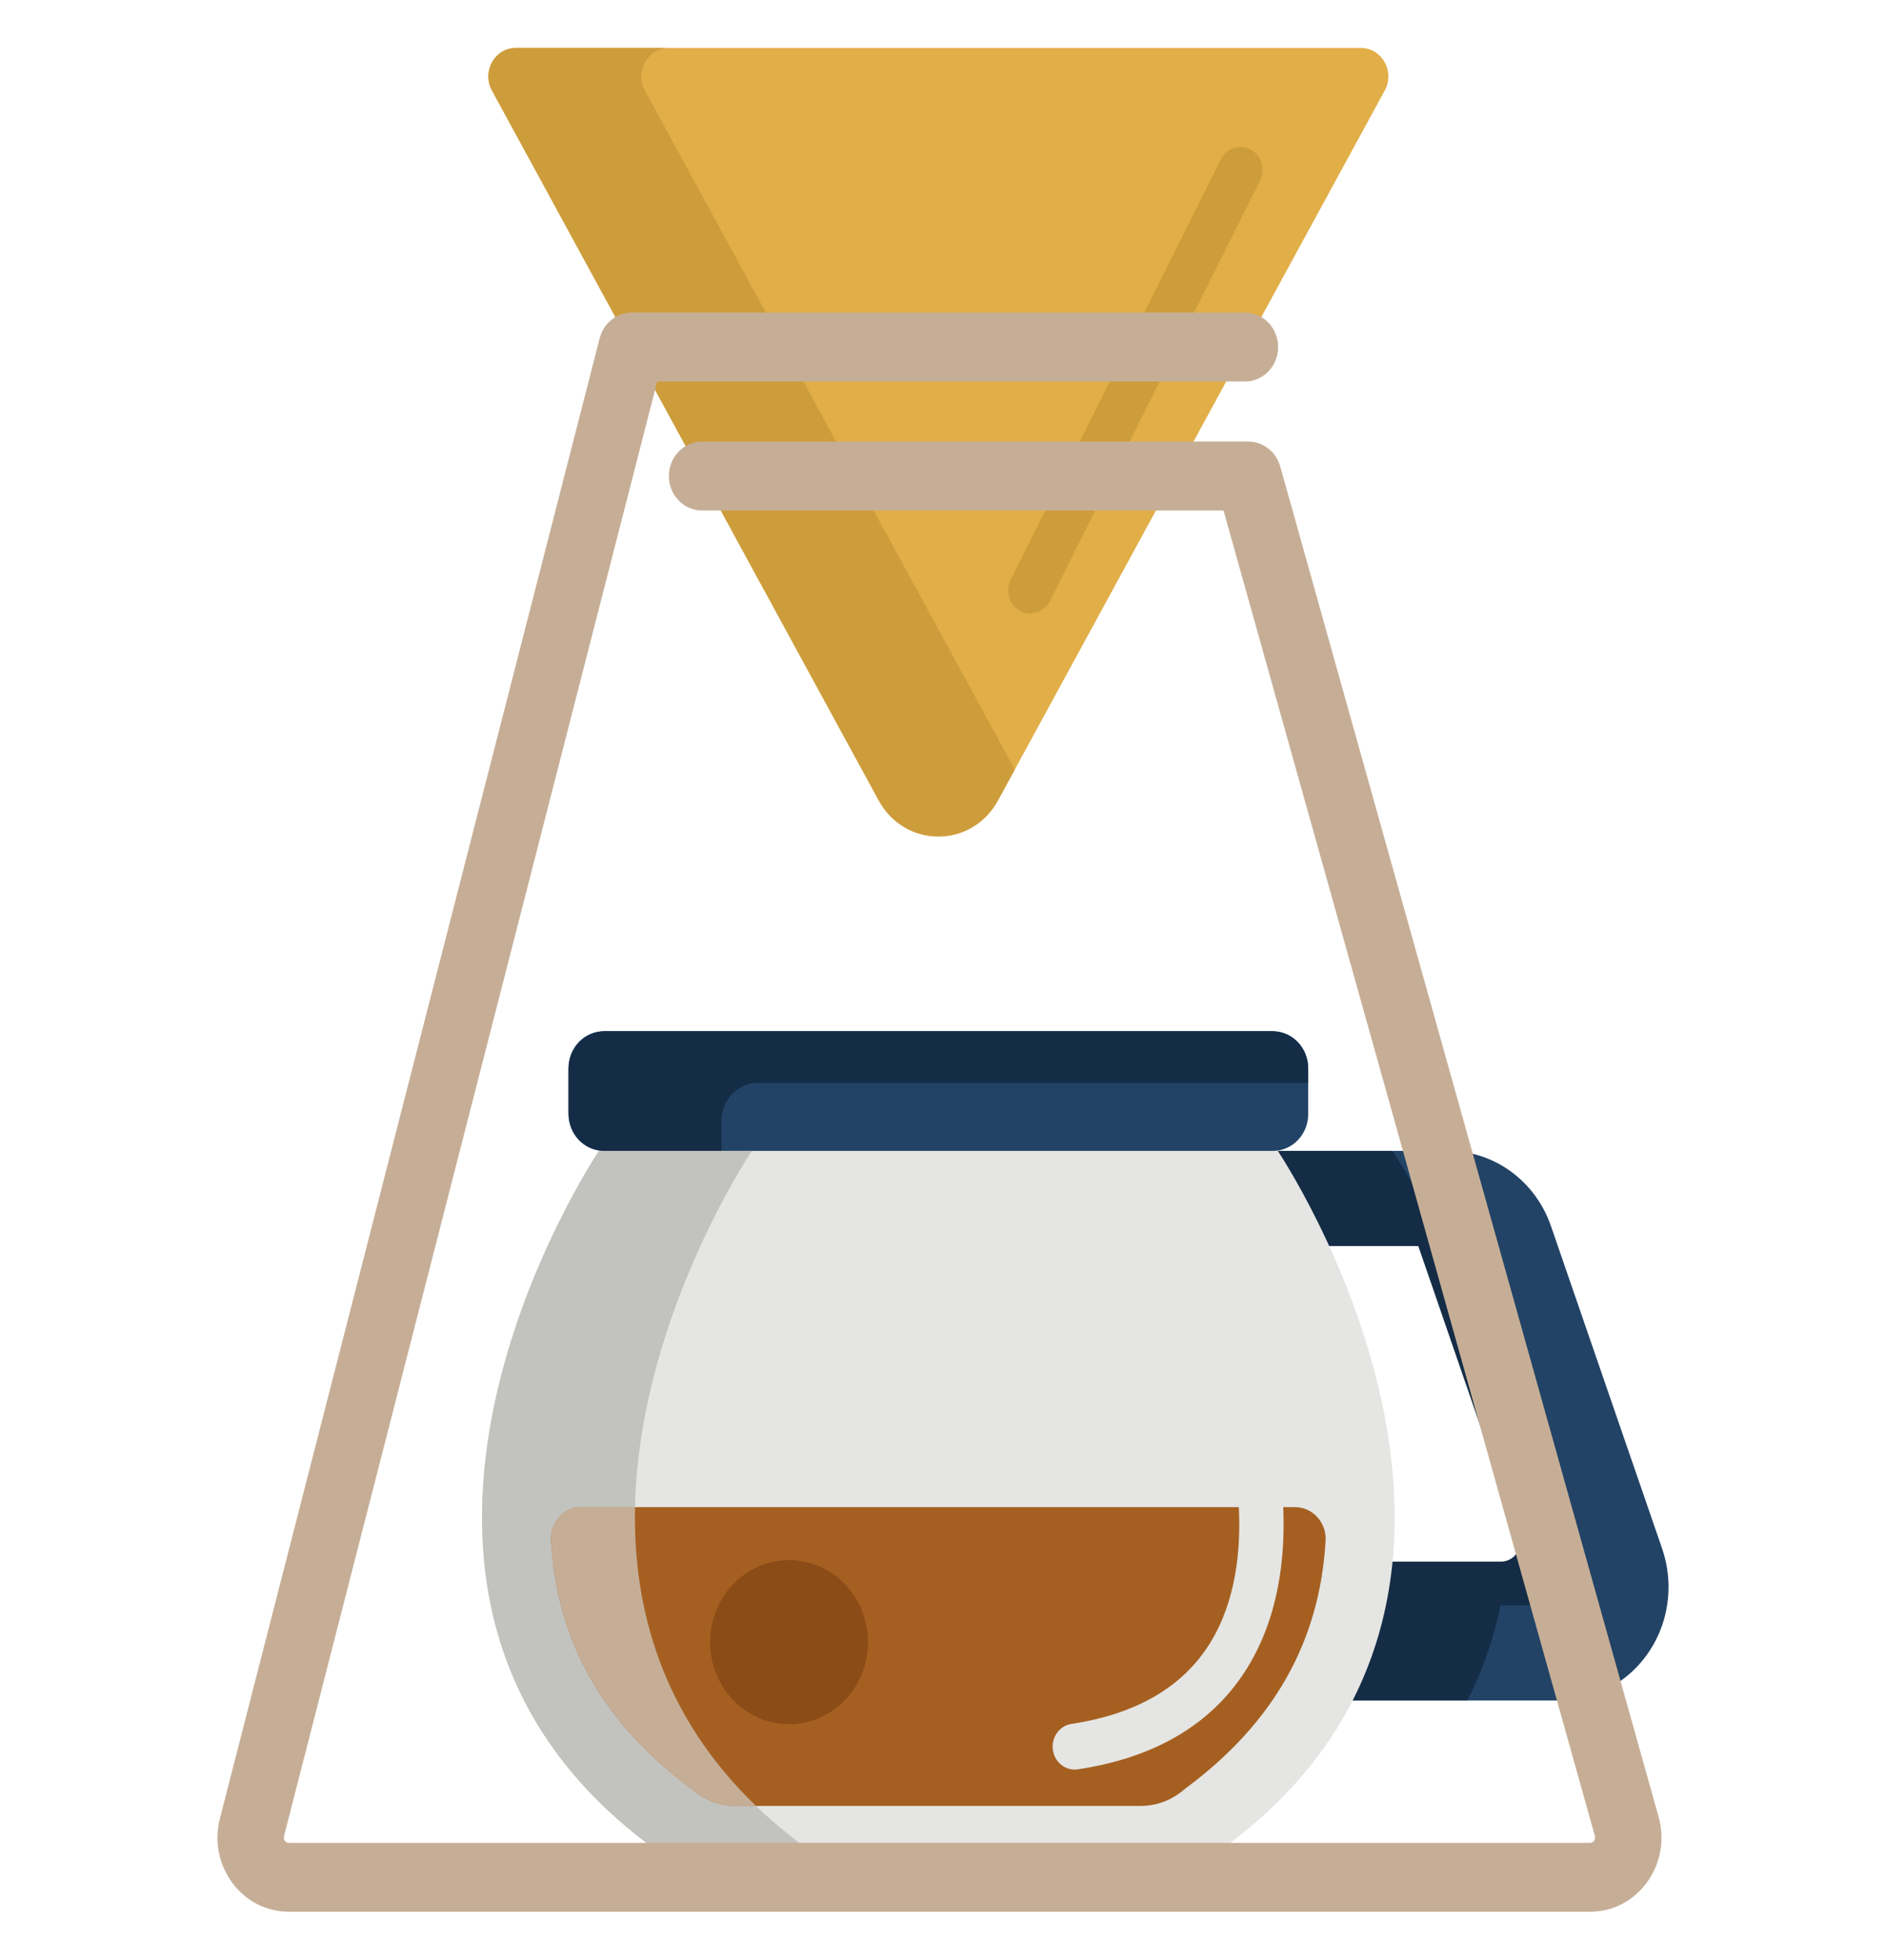
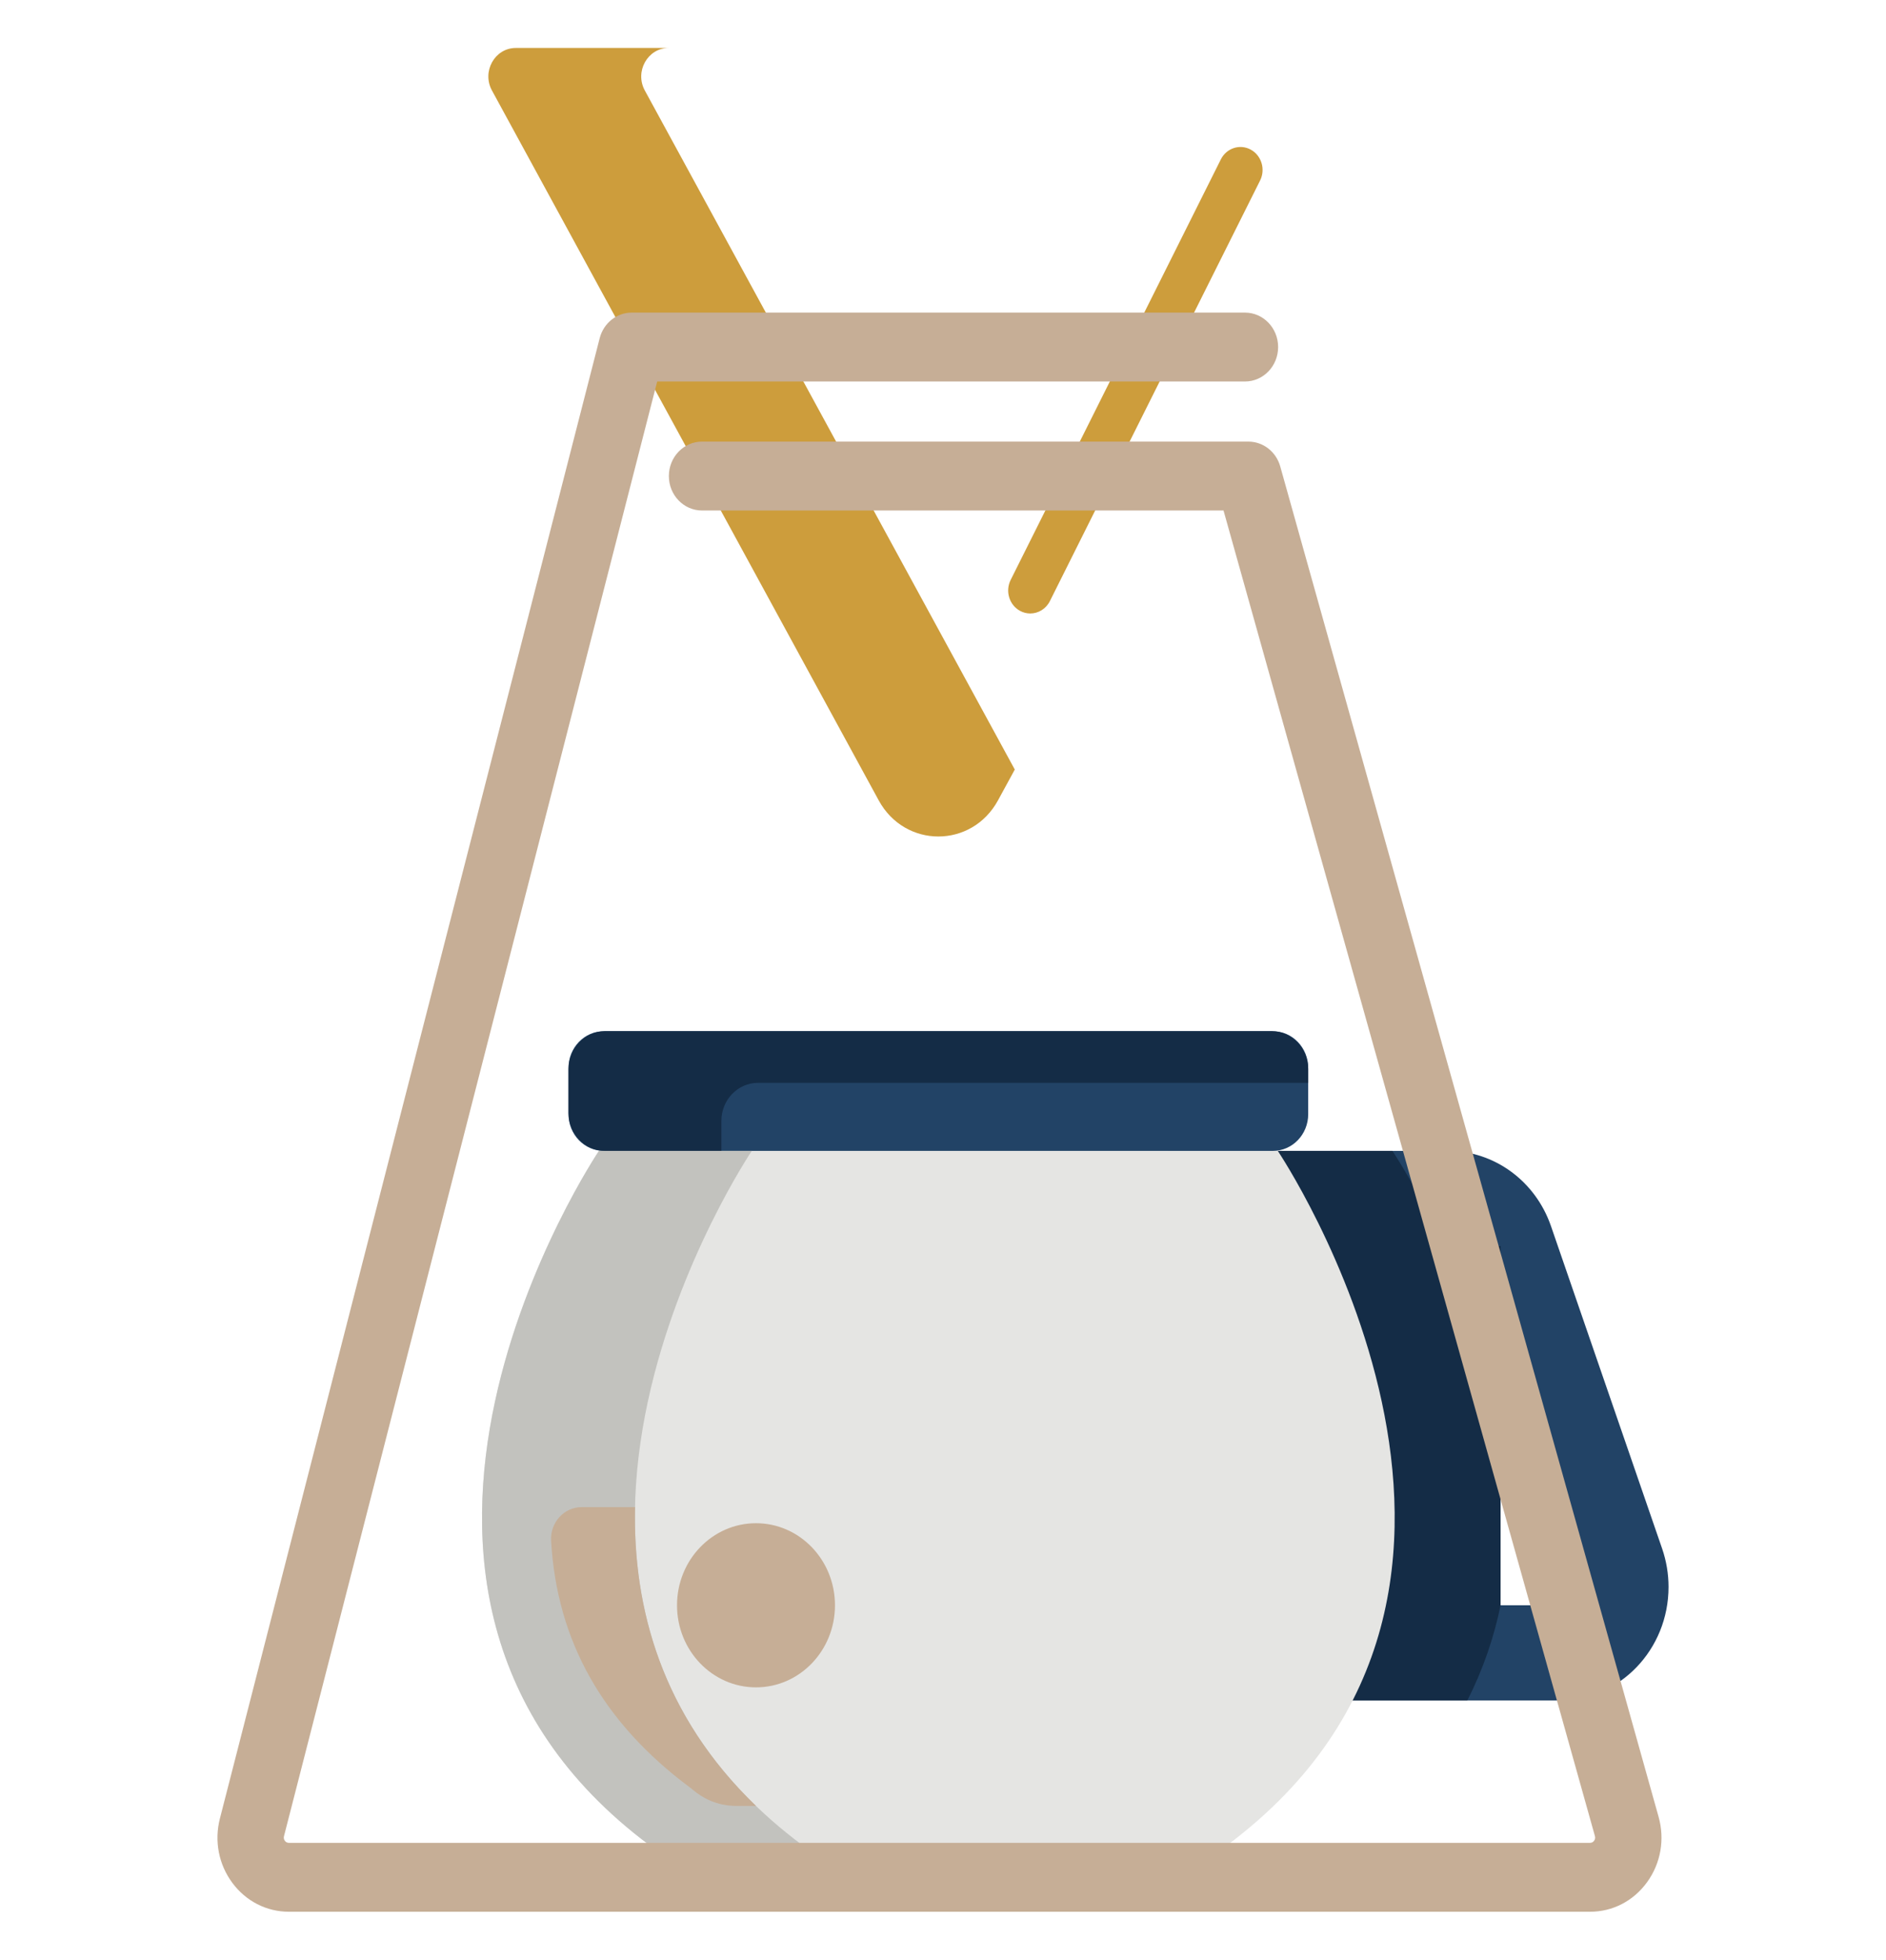
<svg xmlns="http://www.w3.org/2000/svg" fill="none" viewBox="0 0 207 215" height="215" width="207">
-   <path fill="#E1AE47" d="M149.366 5.262H56.614C54.308 5.262 52.859 7.844 53.995 9.928L96.442 87.806C99.324 93.093 106.656 93.093 109.537 87.806L151.985 9.928C153.121 7.844 151.672 5.262 149.366 5.262Z" />
  <path fill="#CD9D3C" d="M70.773 9.928C69.638 7.844 71.087 5.262 73.392 5.262H56.614C54.308 5.262 52.859 7.844 53.995 9.928L96.442 87.806C99.324 93.093 106.656 93.093 109.537 87.806L111.379 84.427L70.773 9.928Z" />
  <path fill="#CD9D3C" d="M113.077 67.305C112.7 67.305 112.318 67.214 111.961 67.021C110.772 66.38 110.309 64.859 110.926 63.624L133.996 17.485C134.614 16.25 136.078 15.768 137.267 16.41C138.456 17.051 138.919 18.572 138.302 19.807L115.232 65.946C114.8 66.81 113.953 67.305 113.077 67.305Z" />
-   <path fill="#142C46" d="M166.344 136.704H155.666L166.674 168.632C166.796 168.983 166.821 169.36 166.745 169.735C166.553 170.69 165.668 171.324 164.728 171.324H131.941V136.704H121.889V181.764H164.848C171.471 181.764 176.839 176.189 176.839 169.31C176.839 167.879 176.602 166.459 176.137 165.111L166.344 136.704Z" />
  <path fill="#224366" d="M182.43 169.904L170.23 134.519C168.523 129.568 164.005 126.264 158.942 126.264H128.182V186.557H171.141C177.764 186.557 183.132 180.982 183.132 174.103C183.132 172.672 182.894 171.252 182.43 169.904ZM173.037 174.527C172.845 175.483 171.96 176.116 171.02 176.116H138.233V136.704H158.941C159.757 136.704 160.491 137.24 160.766 138.039L172.966 173.424C173.087 173.775 173.113 174.152 173.037 174.527Z" />
-   <path fill="#142C46" d="M164.699 176.116H138.233V136.704H158.471C155.541 130.294 152.828 126.264 152.828 126.264H152.787H128.181V186.557H161.046C162.79 183.139 163.97 179.634 164.699 176.116Z" />
+   <path fill="#142C46" d="M164.699 176.116V136.704H158.471C155.541 130.294 152.828 126.264 152.828 126.264H152.787H128.181V186.557H161.046C162.79 183.139 163.97 179.634 164.699 176.116Z" />
  <path fill="#E5E5E3" d="M140.245 126.264H140.203H102.989H65.775H65.734C65.734 126.264 33.459 174.213 71.291 202.44C73.887 204.638 77.201 205.959 80.812 205.959H125.167C128.778 205.959 132.091 204.639 134.687 202.44C172.52 174.213 140.245 126.264 140.245 126.264Z" />
  <path fill="#224366" d="M139.708 126.264H66.272C64.132 126.264 62.398 124.462 62.398 122.239V117.159C62.398 114.936 64.132 113.135 66.272 113.135H139.708C141.848 113.135 143.583 114.937 143.583 117.159V122.239C143.583 124.462 141.848 126.264 139.708 126.264Z" />
  <path fill="#142C46" d="M79.176 122.974C79.176 120.668 80.976 118.798 83.196 118.798H143.583V117.31C143.583 115.004 141.783 113.134 139.563 113.134H66.417C64.197 113.134 62.398 115.004 62.398 117.31V122.088C62.398 124.395 64.197 126.264 66.417 126.264H79.176V122.974Z" />
  <path fill="#C2C2BE" d="M82.513 126.264H65.775H65.734C65.734 126.264 33.459 174.213 71.291 202.44C73.887 204.639 77.201 205.959 80.812 205.959H97.59C93.979 205.959 90.666 204.639 88.07 202.44C50.238 174.213 82.513 126.264 82.513 126.264Z" />
  <path fill="#C6AE96" d="M174.52 209.738H31.706C29.253 209.738 26.989 208.579 25.494 206.559C23.999 204.539 23.505 201.968 24.137 199.506L65.82 37.102C66.245 35.447 67.688 34.296 69.336 34.296H136.643C138.653 34.296 140.282 35.988 140.282 38.075C140.282 40.163 138.653 41.854 136.643 41.854H72.132L31.168 201.453C31.122 201.636 31.154 201.804 31.265 201.954C31.375 202.104 31.524 202.179 31.705 202.179H174.519C174.704 202.179 174.853 202.102 174.963 201.948C175.074 201.795 175.105 201.624 175.053 201.44L134.289 56.007H77.05C75.041 56.007 73.412 54.316 73.412 52.228C73.412 50.141 75.041 48.449 77.05 48.449H137.02C138.638 48.449 140.061 49.558 140.514 51.172L182.041 199.328C182.736 201.809 182.278 204.418 180.785 206.485C179.291 208.552 177.008 209.738 174.52 209.738Z" />
  <path fill="#C6AE96" d="M82.976 185.12C87.763 185.12 91.644 181.089 91.644 176.116C91.644 171.144 87.763 167.112 82.976 167.112C78.188 167.112 74.307 171.144 74.307 176.116C74.307 181.089 78.188 185.12 82.976 185.12Z" />
-   <path fill="#A56021" d="M63.84 165.347C61.91 165.347 60.372 167.036 60.486 169.037C61.119 180.045 66.151 188.963 75.69 196.08L75.877 196.22L76.056 196.371C77.002 197.173 78.595 198.128 80.812 198.128H125.167C127.384 198.128 128.977 197.173 129.923 196.371L130.102 196.22L130.289 196.08C139.827 188.964 144.86 180.045 145.492 169.037C145.607 167.035 144.069 165.347 142.139 165.347H63.84Z" />
-   <path fill="#E5E5E3" d="M117.955 194.14C116.77 194.14 115.733 193.236 115.558 191.981C115.366 190.604 116.285 189.326 117.611 189.126C124.73 188.056 129.85 185.064 132.828 180.235C138.531 170.987 134.856 157.755 134.818 157.622C134.439 156.289 135.169 154.887 136.452 154.49C137.734 154.093 139.084 154.85 139.467 156.181C139.648 156.81 143.822 171.712 136.93 182.925C133.161 189.058 126.895 192.822 118.306 194.113C118.189 194.131 118.072 194.14 117.955 194.14Z" />
  <path fill="#C6AE96" d="M69.699 165.347H63.84C61.91 165.347 60.372 167.036 60.486 169.037C61.119 180.045 66.151 188.963 75.69 196.08L75.877 196.22L76.056 196.371C77.002 197.173 78.595 198.128 80.812 198.128H82.976C72.643 188.18 69.462 176.431 69.699 165.347Z" />
-   <path fill="#8C4C17" d="M86.606 189.164C91.393 189.164 95.274 185.133 95.274 180.16C95.274 175.187 91.393 171.156 86.606 171.156C81.818 171.156 77.936 175.187 77.936 180.16C77.936 185.133 81.818 189.164 86.606 189.164Z" />
</svg>